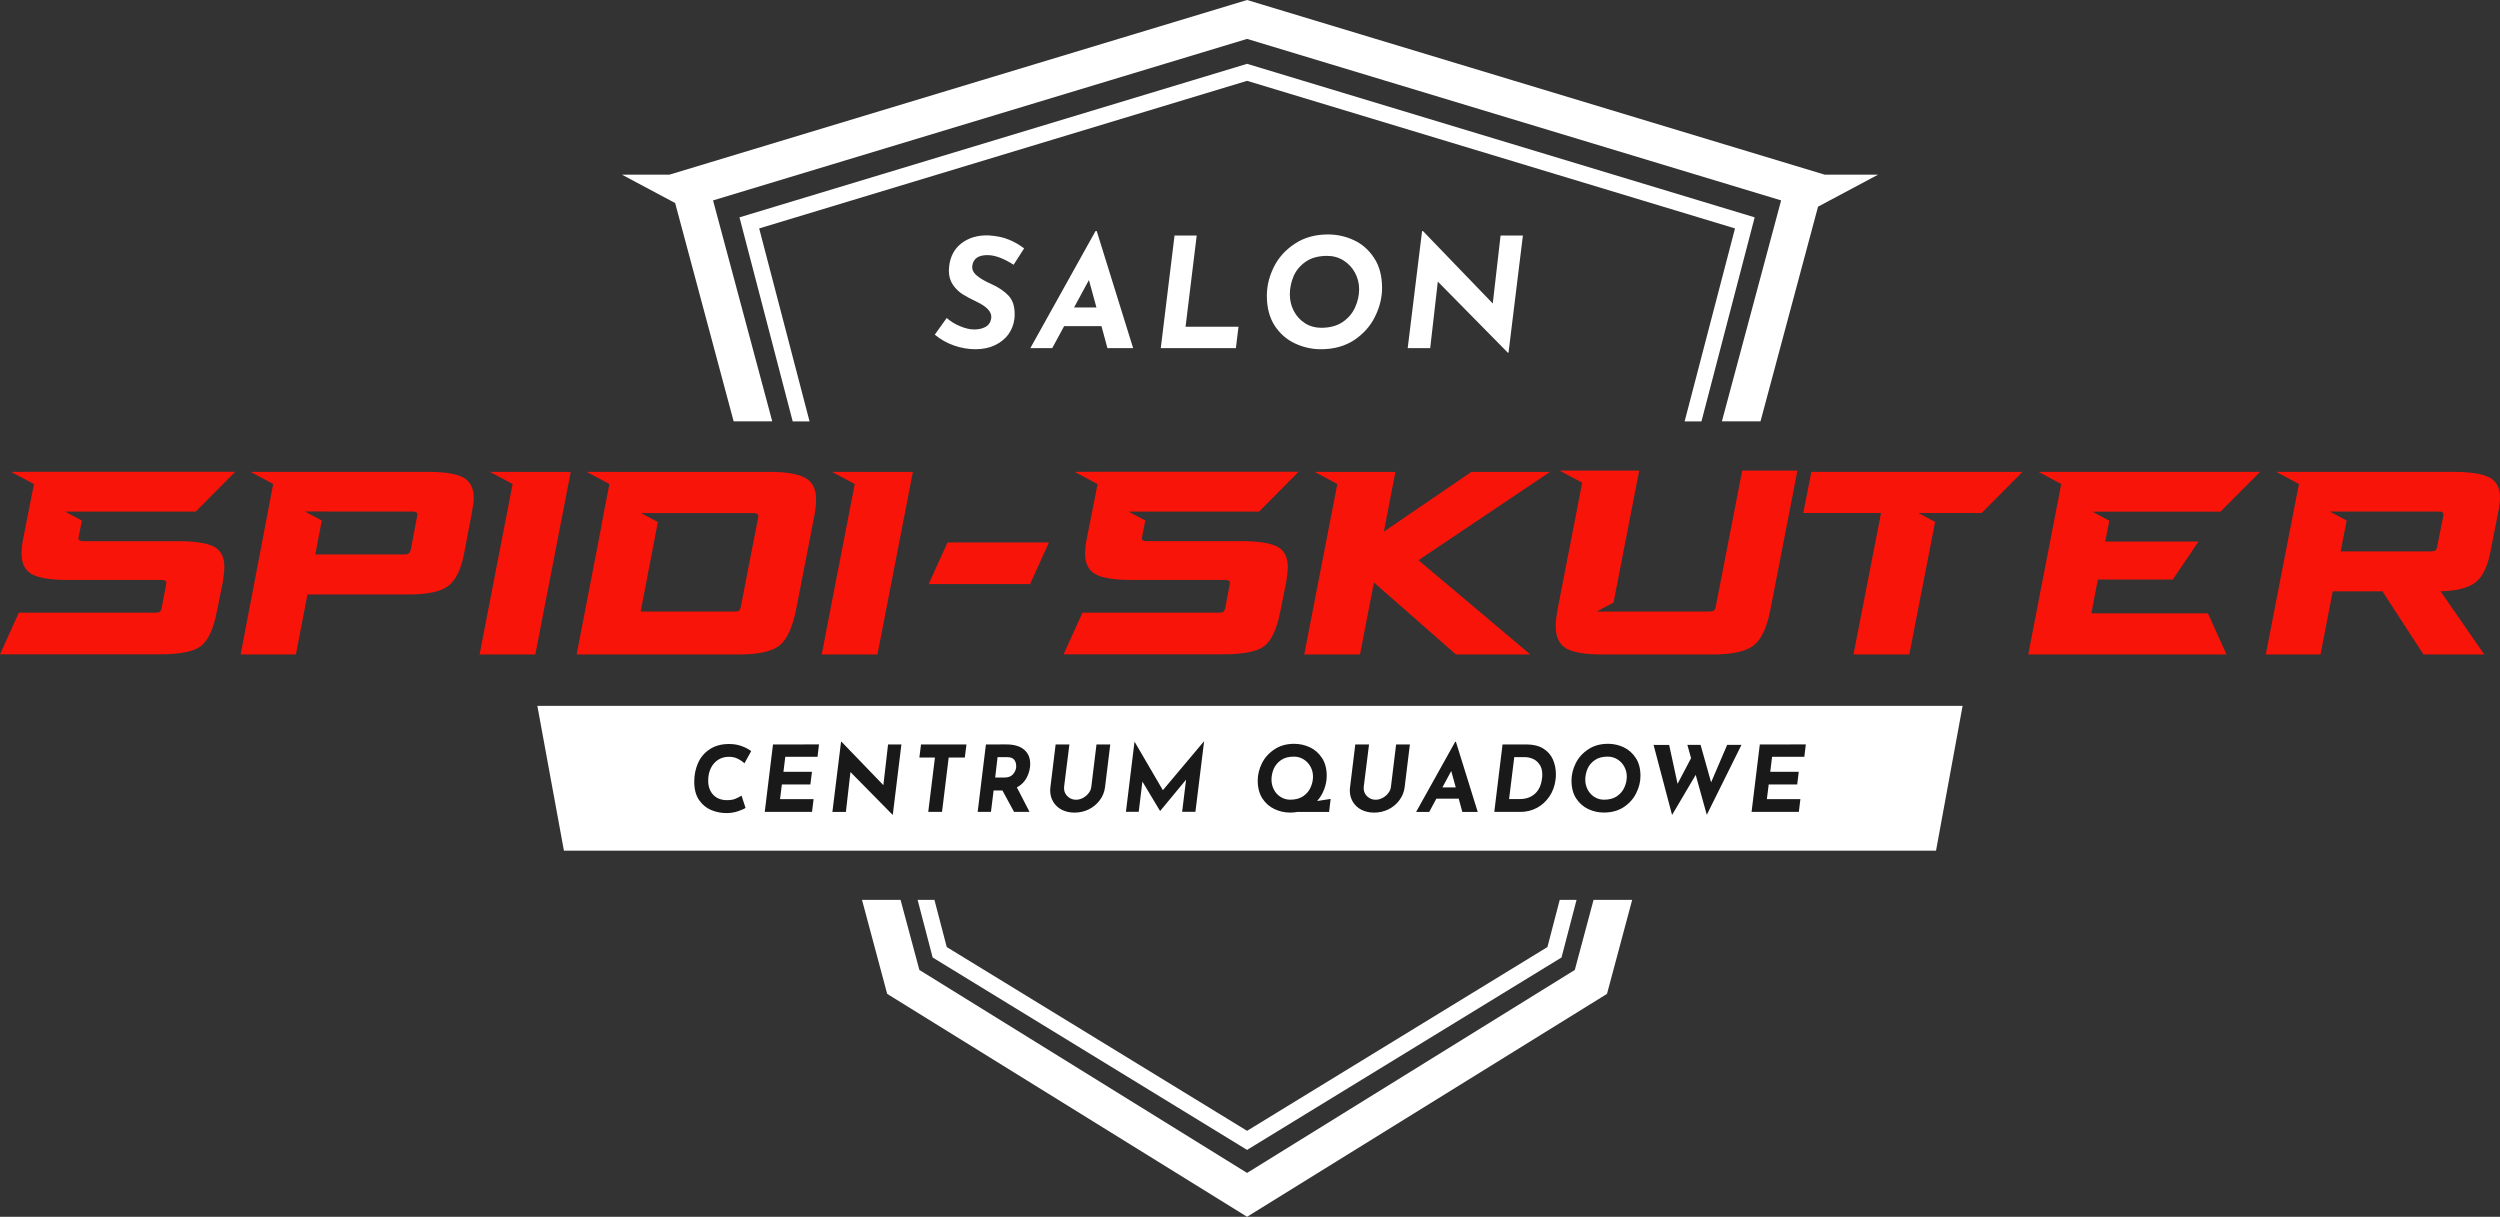
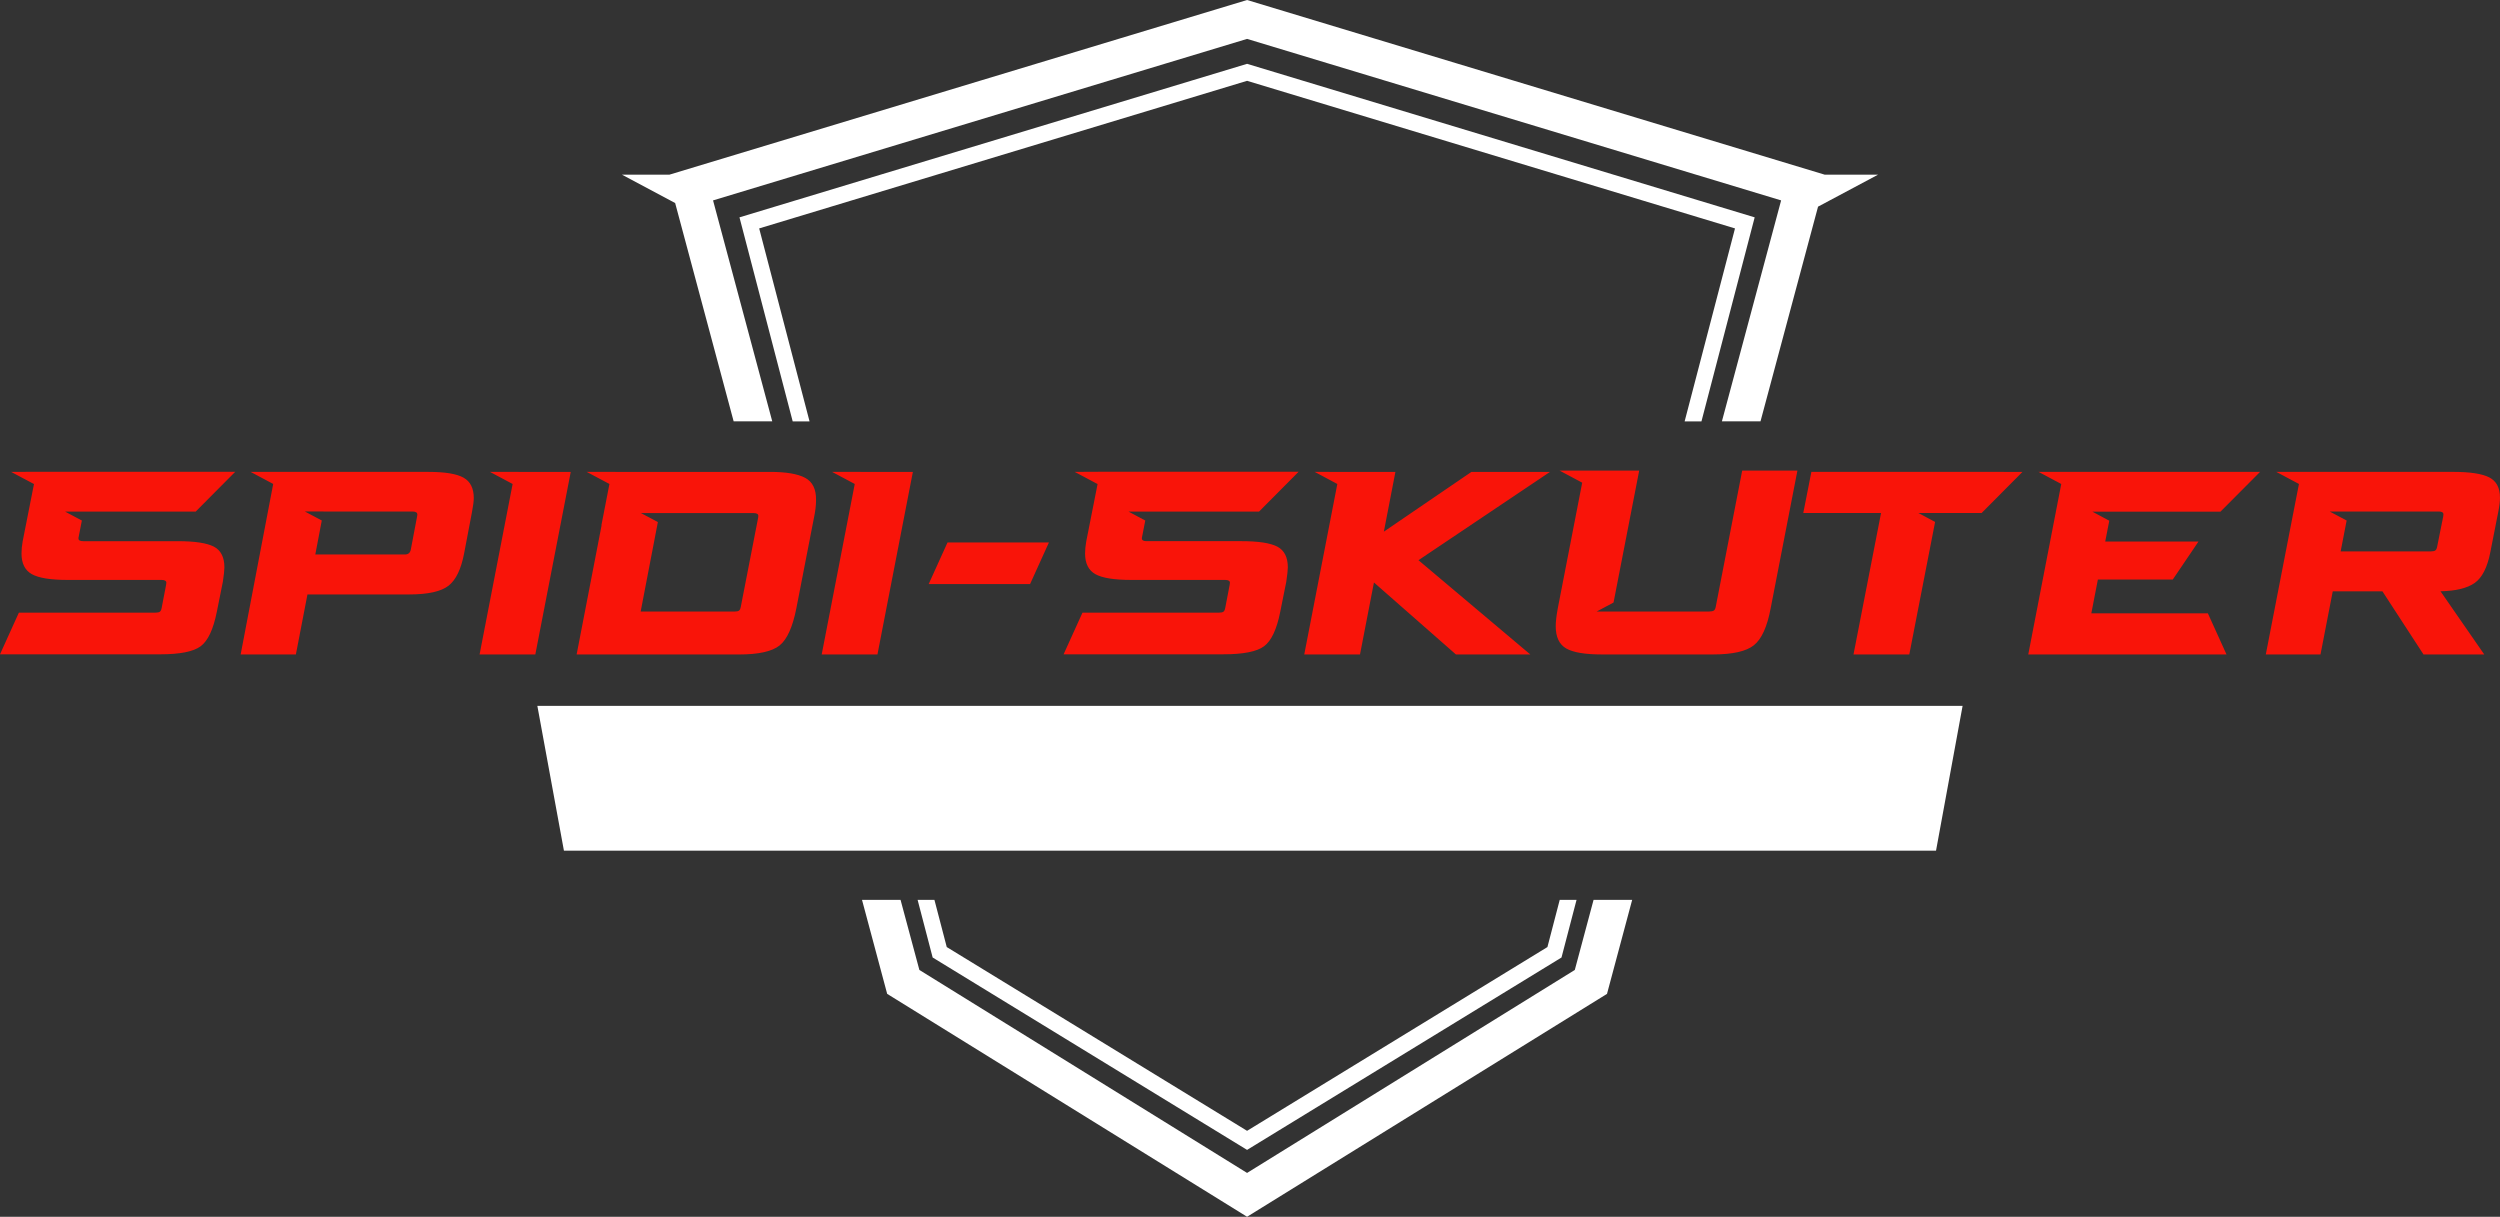
<svg xmlns="http://www.w3.org/2000/svg" width="100mm" height="48.671mm" viewBox="0 0 100 48.671" version="1.1" id="svg1">
  <rect x="0" y="0" width="100" height="48.671" fill="#333333" stroke="none" />
  <defs id="defs1" />
  <g id="layer1">
    <path id="path22286" style="fill:#ffffff;fill-opacity:1;stroke-width:0.265" d="m 49.883,0 -23.104,6.986 h -1.902 l 2.129,1.135 2.34,8.733 h 1.544 l -2.368,-8.838 21.361,-6.46 21.362,6.46 -2.369,8.838 h 1.544 l 2.302,-8.588 2.402,-1.28 h -2.138 z m 0,2.553 -20.304,6.141 2.129,8.162 h 0.674 l -2.015,-7.719 19.516,-5.904 19.517,5.904 -2.015,7.719 h 0.673 l 2.129,-8.162 z m -15.403,33.441 1.007,3.761 14.396,8.916 14.397,-8.916 1.007,-3.761 h -1.544 l -0.751,2.804 -13.109,8.119 -13.108,-8.119 -0.753,-2.804 z m 2.224,0 0.602,2.306 12.577,7.696 12.577,-7.696 0.602,-2.306 h -0.673 L 61.897,37.882 49.883,45.233 37.87,37.882 37.377,35.994 Z" />
    <path id="path22288" style="clip-rule:evenodd;fill:#f91409;fill-opacity:1;fill-rule:evenodd;stroke-width:0.265" d="m 62.381,18.823 0.907,0.484 -0.977,5.028 c -0.054,0.294 -0.082,0.53 -0.082,0.712 0,0.432 0.14,0.73 0.419,0.891 0.279,0.16 0.756,0.24 1.426,0.24 h 4.446 v 0 c 0.783,0 1.328,-0.123 1.635,-0.368 0.309,-0.244 0.532,-0.737 0.671,-1.475 l 1.071,-5.512 h -2.209 l -1.058,5.448 c -0.015,0.077 -0.04,0.127 -0.078,0.152 -0.038,0.024 -0.099,0.037 -0.183,0.037 h -3.565 -0.104 -0.012 -0.818 l 0.672,-0.359 1.026,-5.277 h -1.938 -0.25 z m -38.913,0.052 0.909,0.484 -0.321,1.652 h 0.008 l -0.999,5.168 h 6.498 v 0 c 0.78,0 1.321,-0.121 1.621,-0.361 0.3,-0.241 0.523,-0.738 0.67,-1.485 l 0.703,-3.615 c 0.057,-0.266 0.085,-0.503 0.085,-0.712 0.008,-0.44 -0.14,-0.737 -0.44,-0.895 -0.301,-0.158 -0.762,-0.235 -1.386,-0.235 h -4.109 -1.981 z m 58.074,0 0.908,0.484 -1.32,6.82 h 7.931 l -0.746,-1.646 h -4.662 l 0.262,-1.352 h 0.437 0.886 1.673 l 1.029,-1.52 h -2.702 -0.593 -0.436 l 0.162,-0.833 -0.675,-0.361 h 0.744 0.187 4.191 l 1.585,-1.592 h -7.606 v 0 z m -61.945,0 0.908,0.484 -1.322,6.819 h 2.23 l 1.417,-7.302 h -1.979 v 0 z m 13.685,0 0.908,0.484 -1.322,6.819 h 2.23 l 1.417,-7.302 h -1.979 v 0 z m 19.305,0 0.906,0.484 -1.323,6.82 h 2.23 l 0.558,-2.88 3.28,2.88 h 2.975 l -4.474,-3.771 5.259,-3.531 h -3.143 l -3.501,2.389 0.462,-2.389 h -1.976 v 0 z m 38.465,0 0.906,0.484 -0.311,1.593 -1.015,5.226 h 2.188 l 0.49,-2.525 h 1.987 l 1.643,2.525 h 2.43 l -1.749,-2.526 c 0.615,-0.014 1.07,-0.125 1.367,-0.334 0.297,-0.209 0.505,-0.619 0.624,-1.226 l 0.324,-1.645 c 0.043,-0.216 0.063,-0.399 0.063,-0.546 0,-0.39 -0.144,-0.659 -0.43,-0.806 -0.286,-0.147 -0.766,-0.22 -1.444,-0.22 h -5.821 -0.253 z m -90.608,0 0.909,0.484 0.008,-0.008 -0.455,2.304 c -0.031,0.172 -0.046,0.334 -0.046,0.484 0,0.398 0.138,0.674 0.414,0.828 0.275,0.153 0.752,0.23 1.43,0.23 h 3.762 c 0.125,0 0.188,0.039 0.188,0.115 0,0.021 -0.008,0.049 -0.011,0.084 l -0.177,0.922 c -0.014,0.077 -0.039,0.126 -0.073,0.151 -0.036,0.024 -0.095,0.037 -0.179,0.037 H 0.755 L 0,26.173 h 6.391 0.008 c 0.797,0 1.34,-0.107 1.629,-0.324 0.29,-0.216 0.505,-0.674 0.644,-1.373 l 0.242,-1.205 c 0.042,-0.28 0.062,-0.471 0.062,-0.576 0,-0.404 -0.14,-0.681 -0.418,-0.828 C 8.278,21.721 7.796,21.647 7.111,21.647 H 3.329 c -0.126,0 -0.19,-0.035 -0.19,-0.104 v -0.031 l 0.132,-0.672 0.008,-0.016 v 0 L 2.604,20.464 h 0.852 0.08 0.024 0.036 4.231 L 9.409,18.872 H 3.697 3.458 3.438 3.422 3.401 1.711 1.467 Z m 9.579,0 0.905,0.483 -1.302,6.82 h 2.209 l 0.463,-2.4 h 4.059 c 0.762,0 1.287,-0.117 1.585,-0.35 0.297,-0.234 0.503,-0.665 0.623,-1.294 l 0.313,-1.645 c 0.049,-0.258 0.073,-0.446 0.073,-0.565 0,-0.391 -0.136,-0.664 -0.409,-0.817 -0.273,-0.154 -0.736,-0.231 -1.396,-0.231 h -3.917 -1.954 -0.24 -0.015 z m 32.965,0 0.909,0.484 0.008,-0.008 -0.455,2.304 c -0.031,0.172 -0.047,0.334 -0.047,0.484 0,0.398 0.137,0.674 0.413,0.828 0.275,0.153 0.753,0.23 1.431,0.23 h 3.762 c 0.125,0 0.188,0.039 0.188,0.115 0,0.021 -0.008,0.049 -0.011,0.084 l -0.177,0.922 c -0.014,0.077 -0.039,0.126 -0.073,0.151 -0.036,0.024 -0.095,0.037 -0.179,0.037 h -5.458 l -0.755,1.666 h 6.391 v 0 c 0.797,0 1.34,-0.107 1.63,-0.324 0.29,-0.216 0.505,-0.674 0.644,-1.373 l 0.242,-1.205 c 0.041,-0.28 0.062,-0.471 0.062,-0.576 0,-0.404 -0.141,-0.681 -0.419,-0.828 -0.279,-0.147 -0.761,-0.22 -1.446,-0.22 h -3.783 c -0.126,0 -0.189,-0.035 -0.189,-0.104 v -0.031 l 0.131,-0.672 0.008,-0.016 -0.675,-0.36 h 0.851 0.08 0.024 0.036 4.231 l 1.583,-1.593 h -5.711 -0.24 -0.021 -0.016 -0.021 -1.69 -0.245 z m 29.467,0 -0.324,1.645 h 3.111 l -1.102,5.658 h 2.232 l 1.032,-5.301 -0.667,-0.356 h 0.736 0.196 1.595 l 1.635,-1.645 z m -59.521,1.578 0.008,0.008 h 0.185 0.729 2.648 c 0.126,0 0.19,0.041 0.19,0.125 0,0.014 -0.008,0.038 -0.011,0.073 l -0.252,1.331 c -0.028,0.126 -0.105,0.189 -0.23,0.189 h -3.589 v 0 l 0.259,-1.359 -0.676,-0.36 h 0.745 z m 80.254,0.008 h 0.746 0.185 0.686 2.754 c 0.119,0 0.178,0.039 0.178,0.116 0,0.021 -0.009,0.048 -0.009,0.083 l -0.242,1.205 c -0.012,0.077 -0.039,0.128 -0.073,0.153 -0.034,0.024 -0.09,0.037 -0.167,0.037 h -3.62 l 0.213,-1.098 v 0 l 0.027,-0.136 z m -67.55,0.063 h 0.745 0.187 0.714 2.86 c 0.126,0 0.189,0.038 0.189,0.114 0,0.021 -0.008,0.045 -0.008,0.073 l -0.694,3.563 c -0.015,0.077 -0.038,0.127 -0.073,0.151 -0.035,0.025 -0.094,0.037 -0.178,0.037 h -3.754 l 0.663,-3.449 0.025,-0.131 z m 12.263,1.174 -0.755,1.666 h 2.783 1.273 l 0.755,-1.666 h -2.028 z" />
    <path id="path22294" style="fill:#ffffff;fill-opacity:1;stroke-width:2.265;stroke-linecap:round;stroke-linejoin:round" d="m 21.494,28.235 1.063,5.792 h 2.371 50.142 2.371 l 1.063,-5.792 h -4.498 -48.014 z" />
-     <path id="path22372" style="font-style:italic;font-weight:bold;font-size:40px;line-height:1.25;font-family:'Josefin Sans';-inkscape-font-specification:'Josefin Sans Bold Italic';text-align:center;letter-spacing:2.898px;white-space:pre;fill:#191919;stroke-width:0.265" d="m 45.381,29.664 -0.344,2.809 h 0.512 l 0.147,-1.211 0.705,1.174 h 0.008 l 1.034,-1.25 -0.157,1.287 h 0.531 l 0.346,-2.809 h -0.013 l -1.635,1.944 z m -11.739,0.008 -0.346,2.804 h 0.54 l 0.182,-1.595 1.68,1.705 h 0.014 l 0.344,-2.808 h -0.534 l -0.187,1.628 -1.672,-1.734 z m 24.566,0 -1.563,2.804 h 0.524 l 0.285,-0.529 h 0.895 l 0.144,0.529 h 0.616 l -0.872,-2.804 z m -6.434,0.08 c -0.31,0 -0.577,0.074 -0.799,0.224 -0.222,0.147 -0.389,0.334 -0.501,0.562 -0.11,0.225 -0.165,0.452 -0.165,0.682 0,0.286 0.062,0.526 0.187,0.719 0.125,0.191 0.286,0.331 0.484,0.424 0.198,0.093 0.406,0.14 0.623,0.14 0.11,0 0.208,-0.009 0.293,-0.026 h 1.268 l 0.062,-0.521 -0.541,0.085 c 0.125,-0.142 0.219,-0.301 0.285,-0.477 0.066,-0.178 0.099,-0.354 0.099,-0.528 0,-0.286 -0.062,-0.524 -0.187,-0.714 -0.125,-0.193 -0.286,-0.336 -0.484,-0.429 -0.198,-0.093 -0.406,-0.14 -0.623,-0.14 z m 12.551,0 c -0.31,0 -0.577,0.074 -0.799,0.224 -0.222,0.147 -0.389,0.334 -0.501,0.562 -0.11,0.225 -0.165,0.452 -0.165,0.682 0,0.286 0.061,0.524 0.187,0.717 0.124,0.191 0.287,0.333 0.484,0.426 0.198,0.093 0.406,0.139 0.623,0.139 0.31,0 0.577,-0.073 0.799,-0.219 0.222,-0.149 0.388,-0.337 0.498,-0.562 0.113,-0.227 0.168,-0.455 0.168,-0.685 0,-0.286 -0.061,-0.525 -0.187,-0.716 -0.125,-0.193 -0.287,-0.336 -0.484,-0.429 -0.198,-0.093 -0.406,-0.139 -0.623,-0.139 z m -35.162,0.008 c -0.308,0 -0.567,0.071 -0.777,0.213 -0.21,0.139 -0.366,0.323 -0.466,0.552 -0.1,0.227 -0.15,0.476 -0.15,0.745 0,0.301 0.065,0.545 0.194,0.733 0.13,0.186 0.292,0.319 0.487,0.4 0.195,0.081 0.398,0.12 0.608,0.12 0.161,0 0.311,-0.023 0.451,-0.07 0.142,-0.047 0.246,-0.092 0.312,-0.136 l -0.16,-0.491 c -0.086,0.051 -0.17,0.094 -0.253,0.128 -0.083,0.034 -0.193,0.052 -0.327,0.052 -0.232,0 -0.415,-0.071 -0.552,-0.213 -0.134,-0.144 -0.202,-0.332 -0.202,-0.565 0,-0.186 0.033,-0.351 0.102,-0.495 0.071,-0.147 0.17,-0.26 0.295,-0.341 0.125,-0.081 0.268,-0.12 0.432,-0.12 0.13,0 0.246,0.024 0.349,0.076 0.105,0.051 0.196,0.113 0.272,0.184 l 0.27,-0.487 c -0.105,-0.081 -0.233,-0.148 -0.384,-0.202 -0.149,-0.056 -0.315,-0.083 -0.498,-0.083 z m 1.757,0.018 -0.33,2.698 h 1.891 l 0.063,-0.511 h -1.342 l 0.074,-0.586 h 1.14 l 0.062,-0.506 h -1.14 l 0.074,-0.602 h 1.29 l 0.058,-0.494 z m 5.921,0 -0.066,0.523 h 0.623 l -0.268,2.175 h 0.551 l 0.267,-2.175 h 0.645 l 0.066,-0.523 z m 2.596,0 -0.33,2.698 h 0.532 l 0.106,-0.858 h 0.352 l 0.466,0.858 h 0.619 l -0.506,-0.98 c 0.156,-0.083 0.278,-0.197 0.364,-0.341 0.088,-0.147 0.141,-0.303 0.16,-0.469 0.008,-0.064 0.008,-0.108 0.008,-0.133 0,-0.242 -0.082,-0.431 -0.245,-0.568 -0.164,-0.139 -0.4,-0.208 -0.708,-0.208 z m 2.789,0 -0.21,1.712 c -0.008,0.058 -0.008,0.101 -0.008,0.128 0,0.171 0.042,0.324 0.125,0.461 0.083,0.134 0.197,0.239 0.344,0.315 0.149,0.073 0.317,0.111 0.503,0.111 0.2,0 0.389,-0.043 0.568,-0.128 0.178,-0.088 0.325,-0.21 0.44,-0.364 0.118,-0.156 0.189,-0.33 0.213,-0.523 l 0.21,-1.712 h -0.551 l -0.208,1.7 c -0.01,0.086 -0.045,0.169 -0.106,0.247 -0.058,0.078 -0.133,0.141 -0.224,0.19 -0.088,0.049 -0.181,0.074 -0.279,0.074 -0.09,0 -0.172,-0.021 -0.245,-0.063 -0.073,-0.044 -0.131,-0.1 -0.173,-0.168 -0.042,-0.071 -0.062,-0.145 -0.062,-0.224 v -0.055 l 0.213,-1.7 z m 11.986,0 -0.21,1.712 c -0.009,0.058 -0.009,0.101 -0.009,0.128 0,0.171 0.042,0.324 0.125,0.461 0.083,0.134 0.197,0.239 0.344,0.315 0.149,0.073 0.317,0.111 0.503,0.111 0.2,0 0.389,-0.043 0.568,-0.128 0.178,-0.088 0.325,-0.21 0.44,-0.364 0.118,-0.156 0.189,-0.33 0.213,-0.523 l 0.21,-1.712 h -0.551 l -0.208,1.7 c -0.009,0.086 -0.045,0.169 -0.106,0.247 -0.059,0.078 -0.133,0.141 -0.224,0.19 -0.088,0.049 -0.181,0.074 -0.279,0.074 -0.09,0 -0.172,-0.021 -0.245,-0.063 -0.073,-0.044 -0.131,-0.1 -0.173,-0.168 -0.042,-0.071 -0.061,-0.145 -0.061,-0.224 v -0.055 l 0.213,-1.7 z m 5.89,0 -0.33,2.698 h 1.055 c 0.227,0 0.444,-0.054 0.646,-0.159 0.203,-0.108 0.37,-0.26 0.504,-0.458 0.134,-0.198 0.217,-0.426 0.247,-0.685 0.009,-0.071 0.012,-0.139 0.012,-0.205 0,-0.217 -0.041,-0.415 -0.122,-0.594 -0.078,-0.178 -0.205,-0.322 -0.381,-0.432 -0.176,-0.11 -0.401,-0.165 -0.677,-0.165 z m 10.291,0 -0.33,2.698 h 1.891 l 0.063,-0.511 h -1.342 l 0.074,-0.586 h 1.14 l 0.061,-0.506 h -1.14 l 0.074,-0.602 h 1.29 l 0.059,-0.494 z m -4.25,0.018 0.74,2.803 0.946,-1.604 0.443,1.598 1.387,-2.797 h -0.572 l -0.642,1.498 -0.421,-1.498 h -0.528 l 0.147,0.531 -0.54,1.026 -0.336,-1.556 z m -14.389,0.469 c 0.144,0 0.274,0.036 0.392,0.11 0.117,0.073 0.21,0.171 0.276,0.293 0.066,0.122 0.099,0.255 0.099,0.396 0,0.147 -0.032,0.29 -0.096,0.432 -0.061,0.139 -0.159,0.256 -0.296,0.352 -0.137,0.093 -0.311,0.14 -0.518,0.14 -0.144,0 -0.272,-0.038 -0.387,-0.111 -0.115,-0.073 -0.205,-0.171 -0.268,-0.293 -0.063,-0.122 -0.096,-0.253 -0.096,-0.395 0,-0.147 0.029,-0.292 0.088,-0.433 0.061,-0.142 0.159,-0.259 0.293,-0.352 0.134,-0.093 0.306,-0.139 0.514,-0.139 z m 12.552,0 c 0.144,0 0.275,0.036 0.392,0.11 0.117,0.073 0.209,0.171 0.275,0.293 0.066,0.122 0.099,0.255 0.099,0.396 0,0.147 -0.032,0.29 -0.096,0.432 -0.061,0.139 -0.159,0.256 -0.296,0.352 -0.137,0.093 -0.309,0.14 -0.517,0.14 -0.144,0 -0.274,-0.038 -0.389,-0.111 -0.115,-0.073 -0.203,-0.171 -0.267,-0.293 -0.063,-0.122 -0.096,-0.253 -0.096,-0.395 0,-0.147 0.03,-0.292 0.088,-0.433 0.061,-0.142 0.159,-0.259 0.293,-0.352 0.134,-0.093 0.306,-0.139 0.514,-0.139 z m -3.735,0.021 h 0.434 c 0.095,0 0.194,0.02 0.299,0.062 0.105,0.042 0.196,0.115 0.271,0.221 0.078,0.103 0.117,0.243 0.117,0.421 0,0.047 0,0.095 -0.012,0.147 -0.03,0.266 -0.124,0.471 -0.282,0.612 -0.156,0.142 -0.357,0.213 -0.602,0.213 h -0.432 z m -20.668,0 h 0.381 c 0.14,0 0.236,0.036 0.287,0.106 0.051,0.069 0.076,0.149 0.076,0.239 v 0.07 c -0.013,0.098 -0.055,0.189 -0.131,0.275 -0.076,0.083 -0.186,0.125 -0.33,0.125 h -0.378 z m 18.147,0.554 0.181,0.657 h -0.535 z" />
    <g aria-label="SALON" transform="matrix(0.153,0,0,0.153,-328.182,-215.69)" id="text22306" style="font-size:40px;line-height:1.25;font-family:Mefista;-inkscape-font-specification:Mefista;text-align:center;letter-spacing:2.898px;white-space:pre;shape-inside:url(#rect22312);display:inline;fill:#ffffff;stroke-width:1.725">
-       <path id="path22416" style="font-style:italic;font-weight:bold;font-family:'Josefin Sans';-inkscape-font-specification:'Josefin Sans Bold Italic';stroke-width:1.725" d="m 2431.388,1470.156 -17.041,30.602 h 5.724 l 3.119,-5.764 h 9.758 l 1.559,5.764 h 6.72 l -9.517,-30.602 z m 85.378,0 -3.762,30.602 h 5.885 l 1.992,-17.404 18.319,18.601 h 0.161 l 3.762,-30.642 h -5.835 l -2.042,17.766 -18.239,-18.923 z m -24.576,0.875 c -3.387,0 -6.295,0.818 -8.722,2.445 -2.427,1.6 -4.256,3.636 -5.483,6.116 -1.2,2.453 -1.801,4.938 -1.801,7.444 0,3.12 0.682,5.73 2.042,7.837 1.36,2.08 3.122,3.624 5.282,4.638 2.16,1.013 4.427,1.529 6.801,1.529 3.387,0 6.295,-0.804 8.722,-2.404 2.427,-1.627 4.232,-3.663 5.432,-6.116 1.227,-2.48 1.841,-4.978 1.841,-7.485 0,-3.12 -0.682,-5.716 -2.042,-7.796 -1.36,-2.107 -3.111,-3.675 -5.271,-4.688 -2.16,-1.013 -4.427,-1.519 -6.8,-1.519 z m -88.859,0.241 c -2.8,-0.053 -5.135,0.642 -7.002,2.082 -1.84,1.44 -2.906,3.422 -3.199,5.955 -0.053,0.533 -0.08,0.927 -0.08,1.167 0,1.467 0.366,2.722 1.086,3.762 0.72,1.013 1.555,1.821 2.515,2.434 0.987,0.613 2.215,1.268 3.682,1.962 2.693,1.28 3.963,2.675 3.803,4.195 -0.133,1.093 -0.636,1.884 -1.489,2.364 -0.827,0.453 -1.825,0.684 -2.998,0.684 -1.067,0 -2.282,-0.285 -3.642,-0.845 -1.36,-0.56 -2.534,-1.283 -3.521,-2.163 l -3.119,4.366 c 1.52,1.253 3.2,2.197 5.04,2.837 1.84,0.64 3.71,0.966 5.603,0.966 1.92,0 3.614,-0.353 5.08,-1.046 1.493,-0.72 2.668,-1.664 3.521,-2.837 0.853,-1.2 1.373,-2.524 1.559,-3.964 0.053,-0.32 0.081,-0.785 0.081,-1.398 0,-2.027 -0.533,-3.612 -1.599,-4.758 -1.067,-1.147 -2.54,-2.144 -4.406,-2.998 -1.653,-0.72 -2.94,-1.47 -3.873,-2.243 -0.933,-0.773 -1.331,-1.622 -1.197,-2.555 0.24,-1.867 1.554,-2.807 3.954,-2.807 1.947,0 4.227,0.845 6.841,2.525 l 2.756,-4.285 c -1.307,-0.987 -2.661,-1.754 -4.074,-2.314 -1.387,-0.587 -3.162,-0.953 -5.322,-1.086 z m 48.72,0.04 -3.602,29.445 h 19.637 l 0.684,-5.603 h -13.842 l 2.917,-23.842 z m 39.898,5.322 c 1.573,0 2.995,0.397 4.276,1.197 1.28,0.8 2.278,1.866 2.998,3.199 0.72,1.333 1.087,2.779 1.087,4.326 0,1.6 -0.353,3.171 -1.046,4.718 -0.667,1.52 -1.746,2.803 -3.239,3.843 -1.493,1.013 -3.367,1.519 -5.634,1.519 -1.573,0 -2.992,-0.397 -4.245,-1.197 -1.253,-0.8 -2.224,-1.876 -2.917,-3.209 -0.693,-1.333 -1.036,-2.769 -1.036,-4.316 0,-1.6 0.316,-3.171 0.956,-4.718 0.667,-1.547 1.732,-2.829 3.199,-3.843 1.467,-1.013 3.337,-1.519 5.603,-1.519 z m -62.281,6.318 1.962,7.163 h -5.845 z" />
-     </g>
+       </g>
  </g>
</svg>